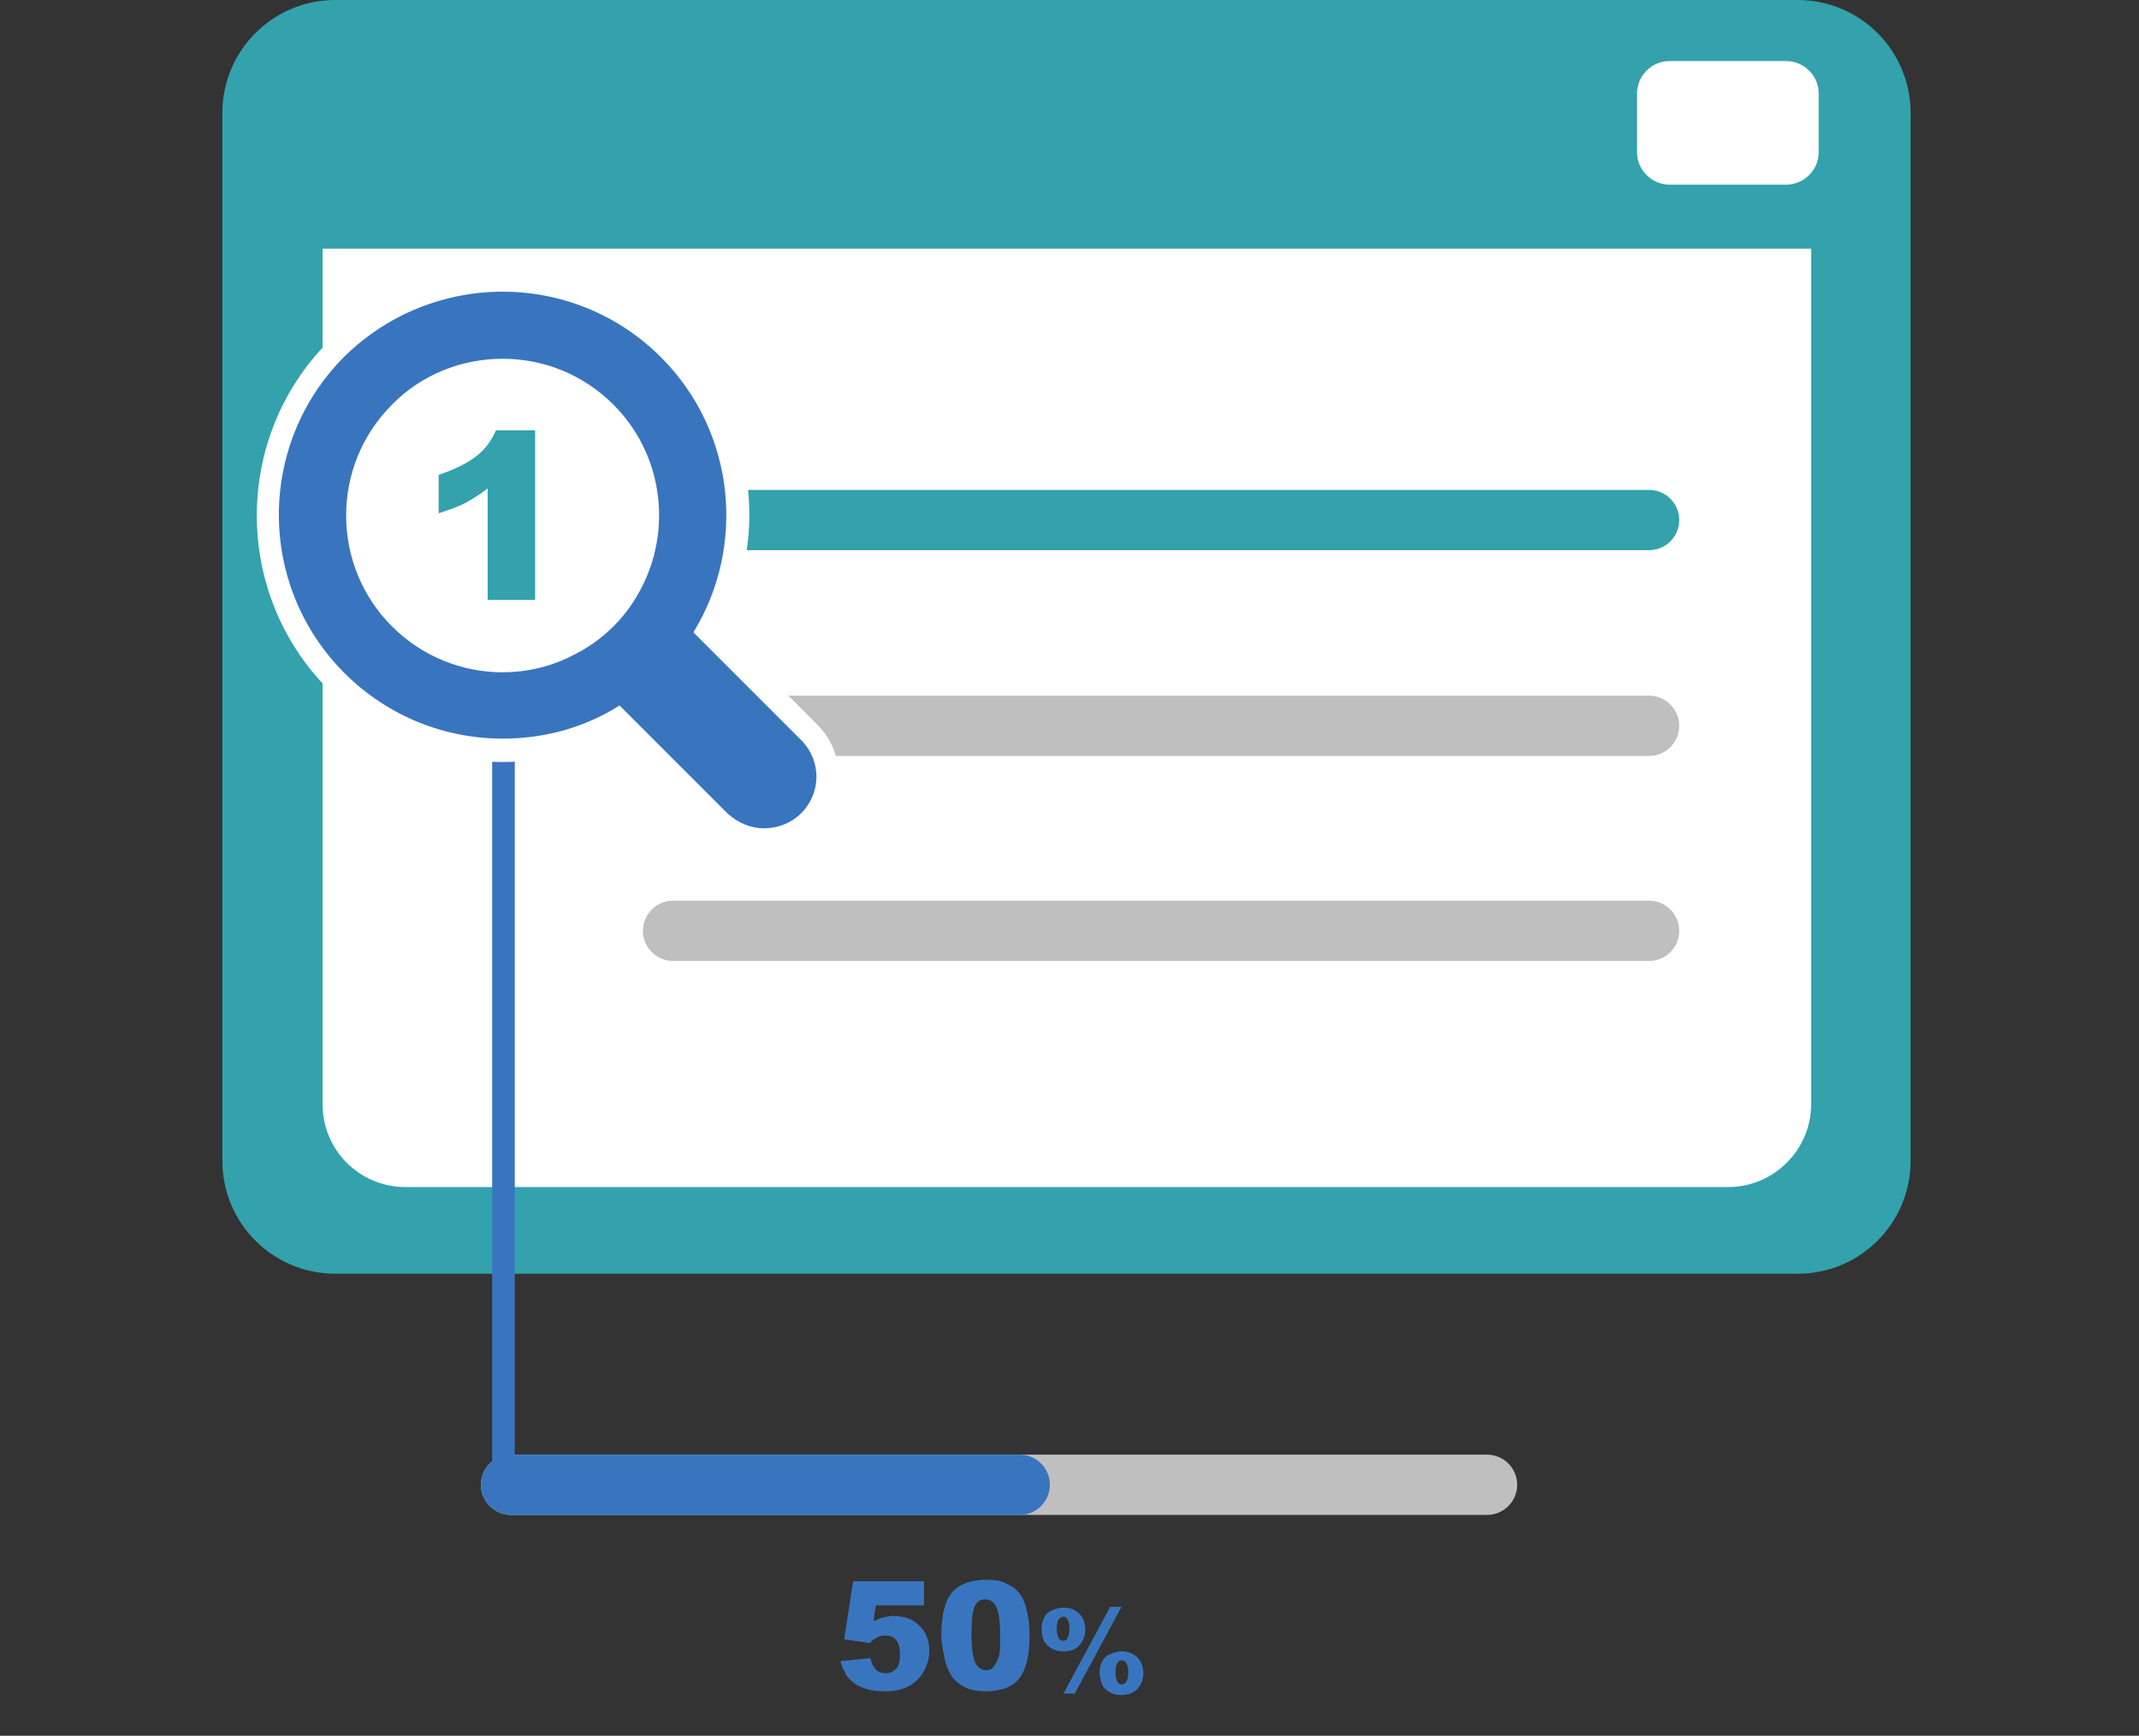
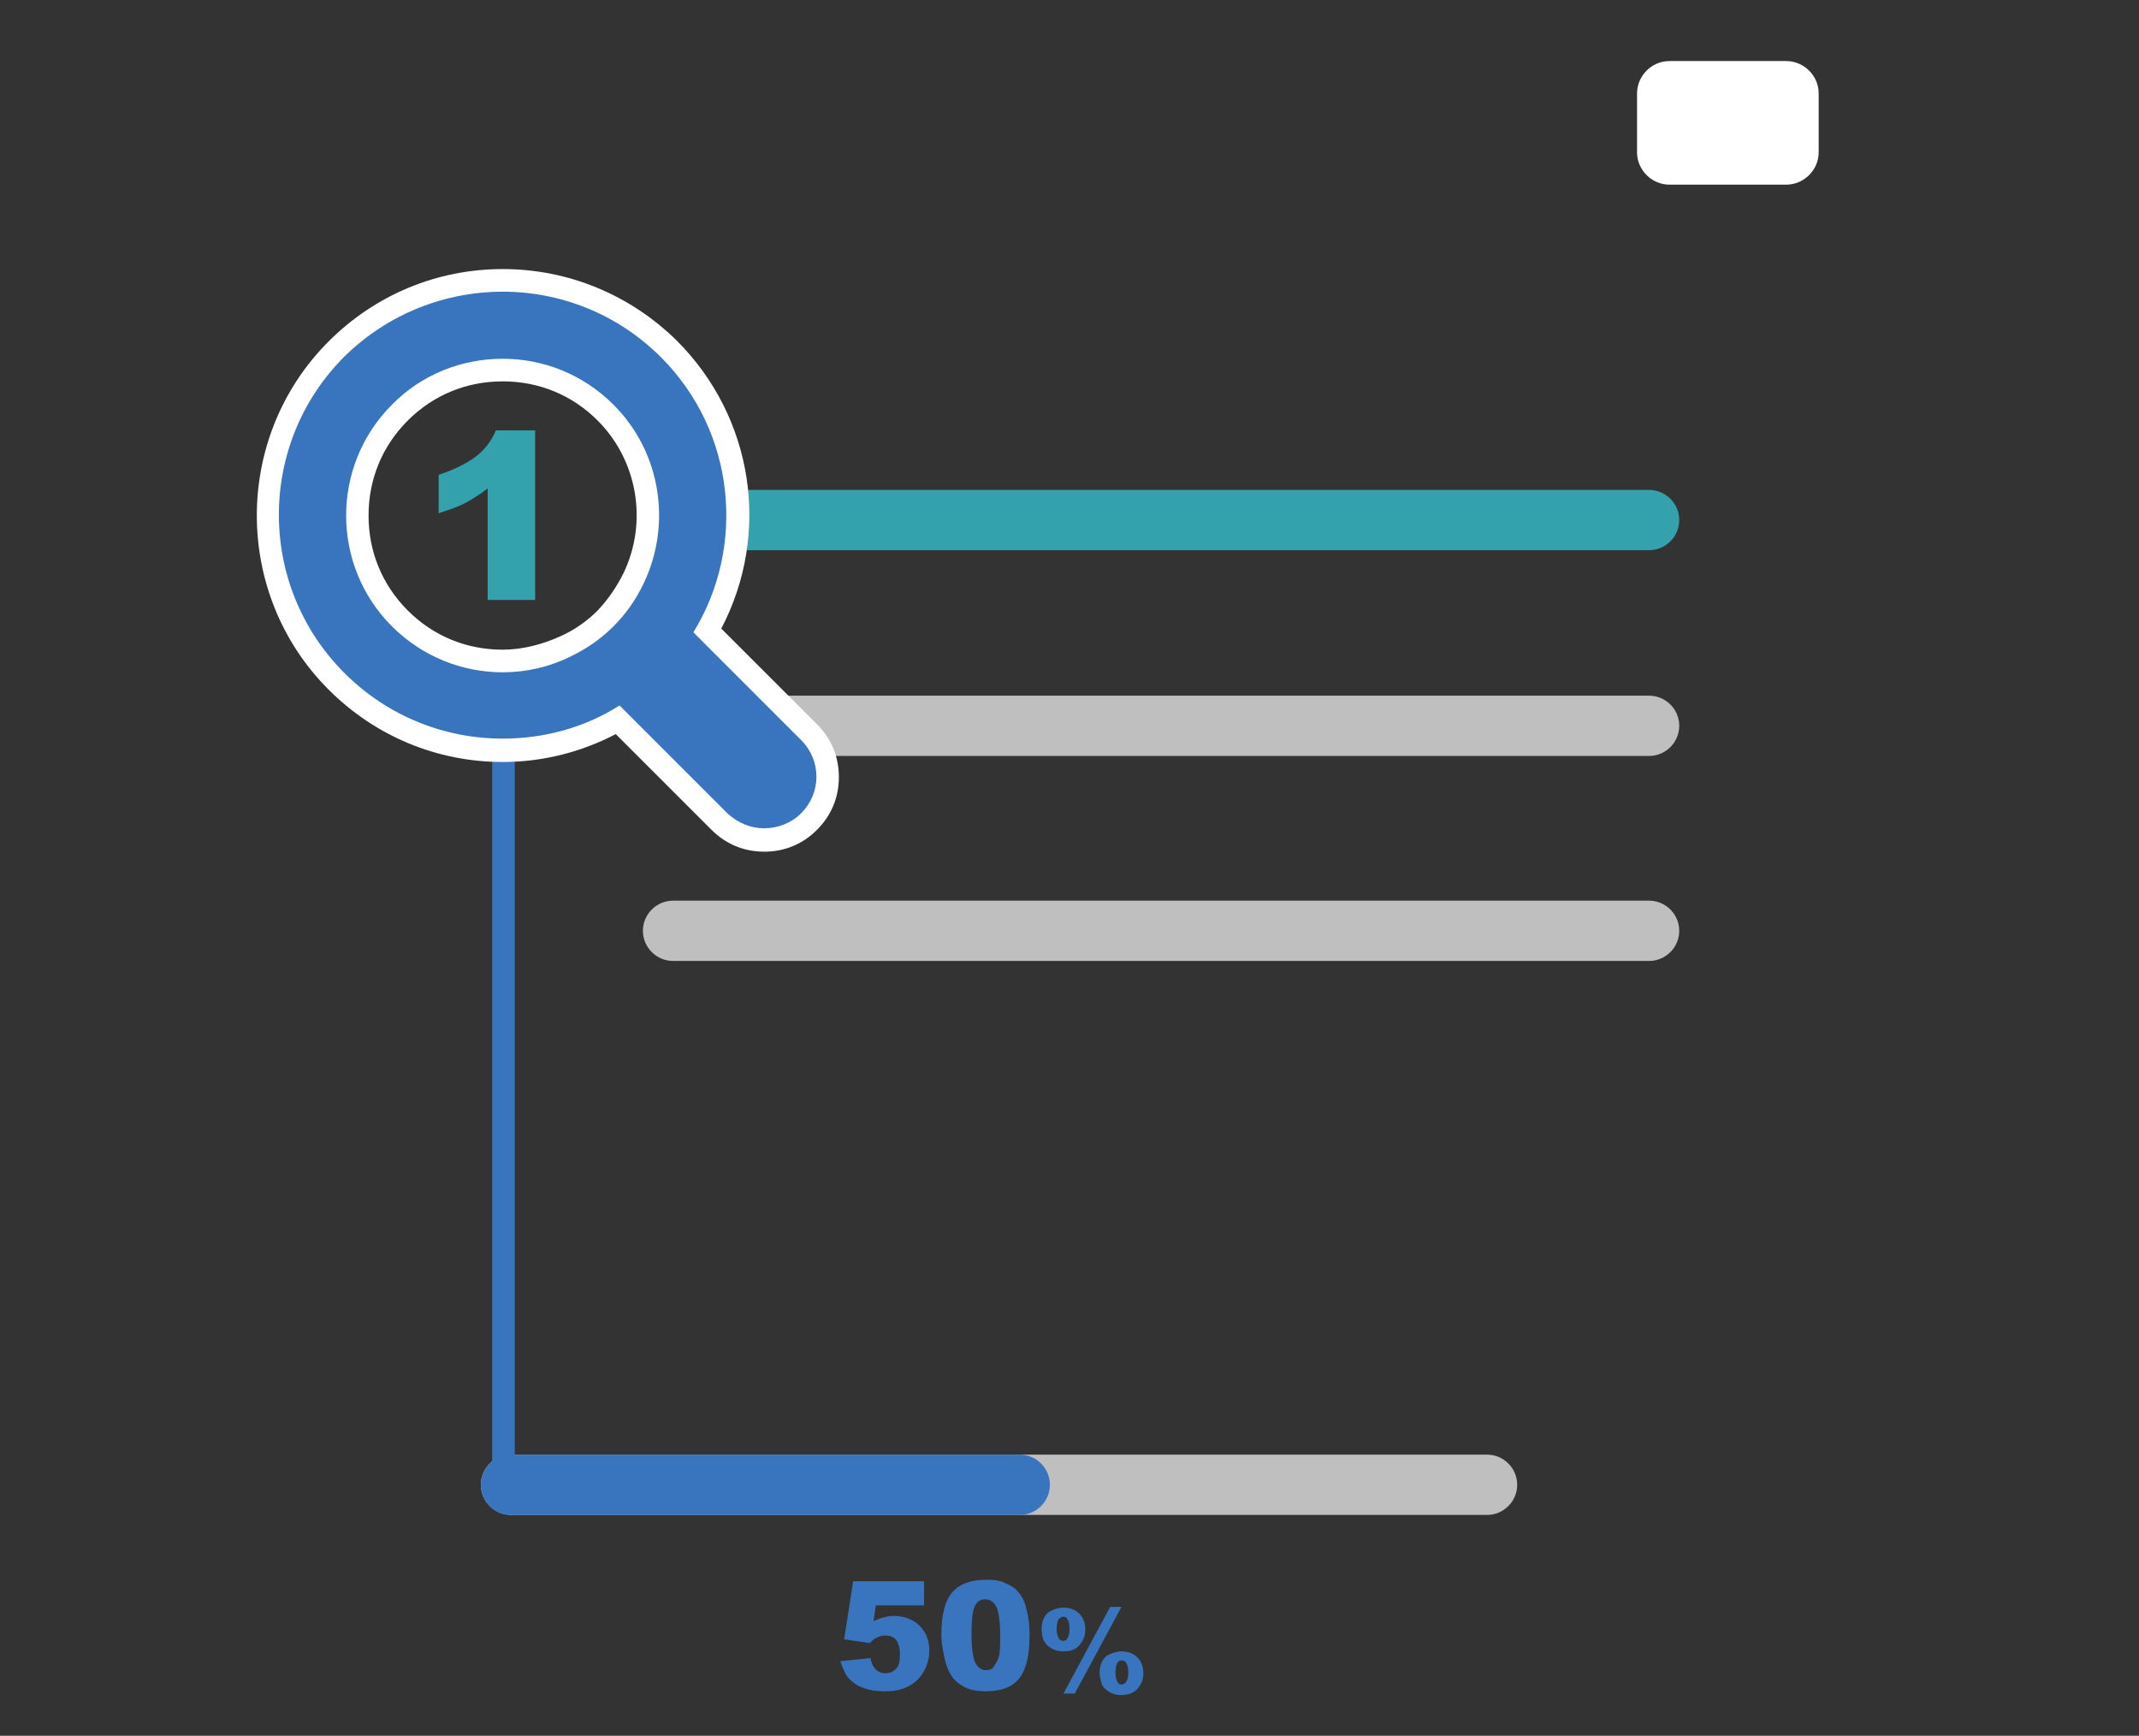
<svg xmlns="http://www.w3.org/2000/svg" version="1.1" id="圖層_1" x="0px" y="0px" viewBox="0 0 283.8 230.3" style="enable-background:new 0 0 283.8 230.3;" xml:space="preserve">
  <rect x="0" y="0" width="283.8" height="230.3" fill="#333333" stroke="none" />
  <style type="text/css">
	.st0{fill:#33A2AC;}
	.st1{fill:#FFFFFF;}
	.st2{fill:#BFBFBF;}
	.st3{fill:#3975BE;}
	.st4{fill:none;stroke:#3975BE;stroke-width:3;stroke-miterlimit:10;}
	.st5{display:none;}
	.st6{display:inline;fill:#33A2AC;}
	.st7{display:inline;fill:#FFFFFF;}
	.st8{display:inline;}
	.st9{fill-rule:evenodd;clip-rule:evenodd;fill:#3975BE;}
	.st10{display:inline;fill:#BFBFBF;}
	.st11{display:inline;fill:#FFFFFF;stroke:#33A2AC;stroke-width:10;stroke-miterlimit:10;}
	.st12{display:inline;fill-rule:evenodd;clip-rule:evenodd;fill:#BFBFBF;}
	.st13{fill-rule:evenodd;clip-rule:evenodd;fill:#FFFFFF;}
</style>
  <g>
-     <path class="st0" d="M238.5,169h-194c-8.3,0-15-6.7-15-15V15c0-8.3,6.7-15,15-15h194c8.3,0,15,6.7,15,15v139   C253.5,162.3,246.8,169,238.5,169z" />
-     <path class="st1" d="M229.3,157.5H53.8c-6.1,0-11-4.9-11-11V33h197.5v113.5C240.3,152.6,235.3,157.5,229.3,157.5z" />
    <path class="st1" d="M237,24.5h-15.5c-2.3,0-4.3-1.9-4.3-4.3v-7.8c0-2.3,1.9-4.3,4.3-4.3H237c2.3,0,4.3,1.9,4.3,4.3v7.8   C241.3,22.6,239.3,24.5,237,24.5z" />
    <path class="st0" d="M218.8,73H89.3c-2.2,0-4-1.8-4-4v0c0-2.2,1.8-4,4-4h129.5c2.2,0,4,1.8,4,4v0C222.8,71.2,221,73,218.8,73z" />
    <path class="st2" d="M218.8,100.3H89.3c-2.2,0-4-1.8-4-4v0c0-2.2,1.8-4,4-4h129.5c2.2,0,4,1.8,4,4v0   C222.8,98.5,221,100.3,218.8,100.3z" />
    <path class="st2" d="M218.8,127.5H89.3c-2.2,0-4-1.8-4-4v0c0-2.2,1.8-4,4-4h129.5c2.2,0,4,1.8,4,4v0   C222.8,125.7,221,127.5,218.8,127.5z" />
    <path class="st2" d="M197.3,201H67.8c-2.2,0-4-1.8-4-4l0,0c0-2.2,1.8-4,4-4h129.5c2.2,0,4,1.8,4,4l0,0   C201.3,199.2,199.5,201,197.3,201z" />
    <g>
      <path class="st0" d="M71,57v22.6h-6.3V64.8c-1,0.8-2,1.4-2.9,1.9c-0.9,0.5-2.1,0.9-3.6,1.4V63c2.1-0.7,3.7-1.5,4.9-2.4    s2.1-2.1,2.7-3.5H71z" />
    </g>
    <g>
      <path class="st3" d="M113.2,209.8h9.4v3.2h-6.4l-0.3,2.1c0.4-0.2,0.9-0.4,1.3-0.5s0.9-0.2,1.3-0.2c1.4,0,2.6,0.4,3.5,1.3    s1.3,2,1.3,3.3c0,0.9-0.2,1.8-0.7,2.7s-1.1,1.5-2,2s-1.9,0.7-3.2,0.7c-0.9,0-1.8-0.1-2.4-0.3s-1.2-0.4-1.7-0.8s-0.9-0.8-1.1-1.2    s-0.5-1-0.7-1.7l4-0.4c0.1,0.6,0.3,1.1,0.7,1.5s0.8,0.5,1.3,0.5c0.6,0,1-0.2,1.4-0.6s0.5-1,0.5-1.9c0-0.9-0.2-1.5-0.5-1.9    s-0.8-0.6-1.5-0.6c-0.4,0-0.8,0.1-1.1,0.3c-0.3,0.1-0.6,0.4-0.9,0.7l-3.4-0.5L113.2,209.8z" />
      <path class="st3" d="M124.9,216.9c0-2.7,0.5-4.6,1.5-5.7s2.5-1.6,4.5-1.6c1,0,1.8,0.1,2.4,0.4s1.1,0.5,1.5,0.9s0.7,0.8,0.9,1.2    s0.4,0.9,0.5,1.5c0.3,1.1,0.4,2.2,0.4,3.3c0,2.6-0.4,4.5-1.3,5.7s-2.4,1.8-4.5,1.8c-1.2,0-2.2-0.2-2.9-0.6s-1.4-0.9-1.8-1.7    c-0.3-0.5-0.6-1.2-0.8-2.2S124.9,218,124.9,216.9z M128.9,216.9c0,1.8,0.2,3.1,0.5,3.7s0.8,1,1.4,1c0.4,0,0.8-0.1,1-0.4    s0.5-0.7,0.7-1.3s0.2-1.6,0.2-2.9c0-1.9-0.2-3.2-0.5-3.8s-0.8-1-1.5-1c-0.7,0-1.1,0.3-1.4,1S128.9,215.1,128.9,216.9z" />
      <path class="st3" d="M138.2,216.1c0-0.5,0.1-1,0.3-1.4s0.5-0.8,1-1c0.4-0.2,1-0.4,1.6-0.4c0.9,0,1.6,0.3,2.1,0.8s0.8,1.2,0.8,2.1    c0,0.9-0.3,1.5-0.8,2.1s-1.2,0.8-2.1,0.8c-0.6,0-1.1-0.1-1.6-0.4c-0.4-0.2-0.8-0.6-1-1S138.2,216.6,138.2,216.1z M140.2,216.1    c0,0.6,0.1,1,0.3,1.3c0.1,0.2,0.3,0.3,0.6,0.3s0.4-0.1,0.5-0.3c0.2-0.3,0.3-0.7,0.3-1.3c0-0.6-0.1-1-0.3-1.3    c-0.1-0.2-0.3-0.3-0.5-0.3s-0.4,0.1-0.6,0.3C140.3,215,140.2,215.5,140.2,216.1z M147.3,213.2h1.5l-6.2,11.5h-1.5L147.3,213.2z     M145.9,221.9c0-0.5,0.1-1,0.3-1.4c0.2-0.4,0.5-0.8,1-1s1-0.4,1.6-0.4c0.9,0,1.6,0.3,2.1,0.8s0.8,1.2,0.8,2.1s-0.3,1.5-0.8,2.1    c-0.5,0.5-1.2,0.8-2.1,0.8c-0.6,0-1.1-0.1-1.6-0.4s-0.8-0.6-1-1C146,222.8,145.9,222.4,145.9,221.9z M148,221.9    c0,0.6,0.1,1,0.3,1.3c0.1,0.2,0.3,0.3,0.5,0.3s0.4-0.1,0.6-0.3c0.2-0.3,0.3-0.7,0.3-1.3s-0.1-1-0.3-1.3c-0.1-0.2-0.3-0.3-0.6-0.3    s-0.4,0.1-0.5,0.3C148.1,220.8,148,221.3,148,221.9z" />
    </g>
    <g>
      <line class="st4" x1="66.8" y1="96.3" x2="66.8" y2="199" />
    </g>
    <g>
      <path class="st3" d="M101.4,111.5c-2.2,0-4.3-0.9-5.9-2.5L82,95.5c-4.7,2.6-9.9,4-15.3,4c-8.3,0-16.2-3.2-22-9.1    c-12.2-12.2-12.2-31.9,0-44.1c5.9-5.9,13.7-9.1,22-9.1c8.3,0,16.2,3.2,22,9.1c10,10,12,25.2,5.1,37.4l13.5,13.5    c1.6,1.6,2.5,3.7,2.5,5.9s-0.9,4.3-2.5,5.9C105.8,110.6,103.7,111.5,101.4,111.5z M66.7,49.1c-5.2,0-10,2-13.6,5.6    c-7.5,7.5-7.5,19.8,0,27.3c3.6,3.6,8.5,5.6,13.6,5.6c2.9,0,5.8-0.7,8.4-1.9c2-0.9,3.7-2.2,5.3-3.7s2.8-3.3,3.7-5.3    c3.5-7.4,2-16.2-3.7-22C76.7,51.1,71.8,49.1,66.7,49.1z" />
      <path class="st1" d="M66.7,38.7c7.6,0,15.2,2.9,21,8.7c9.9,9.9,11.3,25.1,4.3,36.5l14.3,14.3c2.7,2.7,2.7,7,0,9.7    c-1.3,1.3-3.1,2-4.9,2s-3.5-0.7-4.9-2L82.2,93.6C77.5,96.6,72.1,98,66.7,98c-7.6,0-15.2-2.9-21-8.7c-11.6-11.6-11.6-30.4,0-42    C51.5,41.6,59.1,38.7,66.7,38.7 M66.7,89.2c3.1,0,6.2-0.7,9-2.1c2.1-1,4-2.3,5.7-4c1.7-1.7,3-3.6,4-5.7c3.7-7.7,2.4-17.3-4-23.7    c-4.1-4.1-9.4-6.1-14.7-6.1S56,49.6,52,53.7c-8.1,8.1-8.1,21.3,0,29.4C56,87.1,61.3,89.2,66.7,89.2 M66.7,35.7    c-8.7,0-16.9,3.4-23.1,9.6c-12.7,12.7-12.7,33.5,0,46.2c6.2,6.2,14.4,9.6,23.1,9.6c5.3,0,10.4-1.3,15-3.7l12.7,12.7    c1.9,1.9,4.3,2.9,7,2.9s5.1-1,7-2.9c1.9-1.9,2.9-4.3,2.9-7s-1-5.1-2.9-7L95.7,83.4c6.6-12.6,4.3-28-5.9-38.2    C83.6,39.1,75.4,35.7,66.7,35.7L66.7,35.7z M66.7,86.2c-4.8,0-9.2-1.8-12.6-5.2c-3.4-3.4-5.2-7.8-5.2-12.6c0-4.8,1.8-9.2,5.2-12.6    c3.4-3.4,7.8-5.2,12.6-5.2c4.8,0,9.2,1.8,12.6,5.2c5.3,5.3,6.7,13.5,3.4,20.3c-0.9,1.8-2,3.4-3.4,4.9c-1.4,1.4-3.1,2.6-4.9,3.4    C72,85.5,69.3,86.2,66.7,86.2L66.7,86.2z" />
    </g>
    <g>
      <path class="st3" d="M135.3,201H67.8c-2.2,0-4-1.8-4-4l0,0c0-2.2,1.8-4,4-4h67.5c2.2,0,4,1.8,4,4l0,0    C139.3,199.2,137.5,201,135.3,201z" />
    </g>
  </g>
  <g class="st5">
    <path class="st6" d="M217,184H23c-8.3,0-15-6.7-15-15V30c0-8.3,6.7-15,15-15h194c8.3,0,15,6.7,15,15v139   C232,177.3,225.3,184,217,184z" />
    <path class="st6" d="M184.9,215.3H55.2v-2.4c0-5.5,4.5-10,10-10h109.7c5.5,0,10,4.5,10,10V215.3z" />
    <path class="st7" d="M207.8,172.5H32.3c-6.1,0-11-4.9-11-11V38.1c0-6.1,4.9-11,11-11h175.5c6.1,0,11,4.9,11,11v123.4   C218.8,167.6,213.9,172.5,207.8,172.5z" />
    <rect x="92.8" y="187.8" class="st6" width="54.5" height="20.3" />
    <g class="st8">
      <g>
        <path class="st9" d="M269.6,102.9c-0.7,0-1.4-0.2-2.1-0.6l-12.4-7.1c-1.6-0.9-2.4-2.7-1.9-4.5c0.5-1.8,2.1-3.1,3.9-3.1     c0.7,0,1.4,0.2,2.1,0.6l12.4,7.1c1.6,0.9,2.4,2.7,1.9,4.5C273,101.7,271.4,102.9,269.6,102.9z M258.6,84.5c-2,0-3.6-1.5-3.9-3.6     c-0.3-2.1,0.9-3.8,2.9-4.4l13.8-3.7c0.4-0.1,0.8-0.2,1.1-0.2c2,0,3.6,1.5,3.9,3.6s-0.9,3.8-2.9,4.4l-13.8,3.7     C259.3,84.5,258.9,84.5,258.6,84.5z M251.9,75.5c-1.5,0-2.9-0.8-3.7-2.1c-0.7-1.2-0.7-2.7,0.1-3.9l7.1-12.4c0.7-1.3,2-2,3.4-2     c1.5,0,2.9,0.8,3.7,2.1c0.7,1.2,0.7,2.7-0.1,3.9l-7.1,12.4C254.5,74.8,253.3,75.5,251.9,75.5z" />
      </g>
      <g>
        <path class="st1" d="M258.8,56.6c1.7,0,3.5,1.8,2.3,3.8L254,72.7c-0.5,0.9-1.3,1.3-2.1,1.3c-1.7,0-3.5-1.8-2.3-3.8l7.1-12.4     C257.2,56.9,258,56.6,258.8,56.6 M272.5,74.2c2.7,0,3.6,4.2,0.6,5l-13.8,3.7c-0.3,0.1-0.5,0.1-0.7,0.1c-2.7,0-3.6-4.2-0.6-5     l13.8-3.7C272,74.3,272.3,74.2,272.5,74.2 M257.1,89.1c0.4,0,0.9,0.1,1.3,0.4l12.4,7.1c2.5,1.4,1,4.8-1.2,4.8     c-0.4,0-0.9-0.1-1.3-0.4l-12.4-7.1C253.4,92.5,254.9,89.1,257.1,89.1 M258.8,53.6L258.8,53.6c-1.9,0-3.7,1-4.7,2.8l-7.1,12.4     c-1,1.7-1,3.8-0.1,5.5c1,1.7,3,2.9,5,2.9c1.9,0,3.7-1,4.7-2.8l7.1-12.4c1-1.7,1-3.8,0.1-5.5C262.7,54.7,260.8,53.6,258.8,53.6     L258.8,53.6z M272.5,71.2c-0.5,0-1,0.1-1.5,0.2l-13.8,3.7c-2.8,0.7-4.4,3.2-4,6c0.4,2.8,2.6,4.9,5.4,4.9c0.5,0,1-0.1,1.5-0.2     l13.8-3.7c2.8-0.7,4.4-3.2,4-6C277.5,73.3,275.3,71.2,272.5,71.2L272.5,71.2z M257.1,86.1L257.1,86.1c-2.5,0-4.7,1.7-5.3,4.2     c-0.7,2.4,0.4,4.9,2.6,6.1l12.4,7.1c0.9,0.5,1.8,0.8,2.8,0.8c2.5,0,4.7-1.7,5.3-4.2c0.7-2.4-0.4-4.9-2.6-6.2l-12.4-7.1     C259.1,86.4,258.1,86.1,257.1,86.1L257.1,86.1z" />
      </g>
    </g>
    <path class="st10" d="M96.3,78.8c-2.1,0-3.8-1.7-3.8-3.8s1.7-3.8,3.8-3.8h33.4c-1.1,2.4-1.9,5-2.7,7.5H96.3L96.3,78.8z M46.6,54.3   c-2.1,0-3.8-1.7-3.8-3.8s1.7-3.8,3.8-3.8h50c2.1,0,3.8,1.7,3.8,3.8s-1.7,3.8-3.8,3.8H46.6L46.6,54.3z M118.3,54.3   c-2.1,0-3.8-1.7-3.8-3.8s1.7-3.8,3.8-3.8h77c2.1,0,3.8,1.7,3.8,3.8s-1.7,3.8-3.8,3.8H118.3L118.3,54.3z M95,78.8   c-2.1,0-3.8-1.7-3.8-3.8s1.7-3.8,3.8-3.8h80c2.1,0,3.8,1.7,3.8,3.8s-1.7,3.8-3.8,3.8H95L95,78.8z M72.7,68.8   c-1.6-1.6-3.8-2.6-6.3-2.6c-2.4,0-4.7,1-6.3,2.6c-1.6,1.6-2.6,3.8-2.6,6.3c0,2.4,1,4.7,2.6,6.3c1.6,1.6,3.8,2.6,6.3,2.6   c2.4,0,4.7-1,6.3-2.6c1.6-1.6,2.6-3.8,2.6-6.3C75.3,72.6,74.4,70.4,72.7,68.8L72.7,68.8z M66.5,58.6c4.5,0,8.6,1.8,11.6,4.8   c3,3,4.8,7.1,4.8,11.6s-1.8,8.6-4.8,11.6c-3,3-7.2,4.9-11.7,4.9c-4.5,0-8.5-2-11.5-4.9c-2.1-2.1-3.7-4.8-4.4-7.8h-3.8   c-2.1,0-3.8-1.7-3.8-3.8s1.7-3.8,3.8-3.8h3.8c0.7-3,2.3-5.7,4.4-7.8C57.8,60.5,62,58.6,66.5,58.6L66.5,58.6z M130.2,153.4   c-2.1,0-3.8-1.7-3.8-3.8c0-2.1,1.7-3.8,3.8-3.8h53.4c2.1,0,3.8,1.7,3.8,3.8c0,2.1-1.7,3.8-3.8,3.8H130.2L130.2,153.4z M46.6,128.8   c-2.1,0-3.8-1.7-3.8-3.8s1.7-3.8,3.8-3.8h18.9c2.1,0,3.8,1.7,3.8,3.8s-1.7,3.8-3.8,3.8H46.6L46.6,128.8z M133.5,128.8   c-2.1,0-3.8-1.7-3.8-3.8s1.7-3.8,3.8-3.8h38.9c2.1,0,3.8,1.7,3.8,3.8s-1.7,3.8-3.8,3.8H133.5L133.5,128.8z M46.6,103.3   c-2.1,0-3.8-1.7-3.8-3.8c0-2.1,1.7-3.8,3.8-3.8h48.5c2.1,0,3.8,1.7,3.8,3.8c0,2.1-1.7,3.8-3.8,3.8H46.6L46.6,103.3z M118.3,103.3   c-2.1,0-3.8-1.7-3.8-3.8c0-2.1,1.7-3.8,3.8-3.8h36.5c2.1,0,3.8,1.7,3.8,3.8c0,2.1-1.7,3.8-3.8,3.8H118.3L118.3,103.3z M46.6,153.4   c-2.1,0-3.8-1.7-3.8-3.8c0-2.1,1.7-3.8,3.8-3.8h61.8c2.1,0,3.8,1.7,3.8,3.8c0,2.1-1.7,3.8-3.8,3.8H46.6L46.6,153.4z M116.9,103.3   c-2.1,0-3.8-1.7-3.8-3.8c0-2.1,1.7-3.8,3.8-3.8h8.2c0.1,2.5,0.4,5.1,0.8,7.5H116.9L116.9,103.3z M127,121.3h5l0.1,0.1   c0.1,0.2,0.2,0.4,0.4,0.7c1.4,2.4,2.9,4.6,4.6,6.8h-10c-0.5-1.4-1.2-2.6-2.2-3.8C125.8,123.9,126.6,122.6,127,121.3L127,121.3z    M87.2,128.8c-2.1,0-3.8-1.7-3.8-3.8s1.7-3.8,3.8-3.8h3.4c0.5,1.4,1.2,2.6,2.2,3.8c-1,1.1-1.8,2.4-2.2,3.8H87.2L87.2,128.8z    M113.7,114.8c1.5-1.5,3.9-1.5,5.3,0c1.5,1.5,1.5,3.9,0,5.3l-4.9,4.9l4.9,4.9c1.5,1.5,1.5,3.9,0,5.3c-1.5,1.5-3.9,1.5-5.3,0   l-4.9-4.9l-4.9,4.9c-1.5,1.5-3.9,1.5-5.3,0c-1.5-1.5-1.5-3.9,0-5.3l4.9-4.9l-4.9-4.9c-1.5-1.5-1.5-3.9,0-5.3c1.5-1.5,3.9-1.5,5.3,0   l4.9,4.9L113.7,114.8L113.7,114.8z M118.3,54.3c-2.1,0-3.8-1.7-3.8-3.8s1.7-3.8,3.8-3.8h25.2c1.7,0,3.1,1.1,3.6,2.6   c-2,1.5-3.9,3.2-5.7,5H118.3L118.3,54.3z" />
    <polygon class="st7" points="217.3,74 235.8,78.8 246.8,101.4 241,119.4 223.5,136.4 217.3,136.4  " />
    <g class="st8">
      <path class="st3" d="M263.1,197.6c-3.7,0-7.1-2-9-5.2l-20.7-35.8c-2.4-4.1-1.6-9.2,1.6-12.4l-0.6,0.3c-0.7,0.4-1.4,0.6-2.2,0.6    c-1.6,0-3.1-0.8-3.9-2.2c-0.6-1-0.8-2.2-0.4-3.4c0.3-1,0.8-1.8,1.6-2.4c-4.6,2.1-9.7,3.1-14.7,3.1c-3.2,0-6.4-0.4-9.5-1.2    c-9.4-2.5-17.3-8.6-22.1-17c-4.9-8.4-6.2-18.3-3.7-27.6c2.5-9.4,8.6-17.3,17-22.1c0.1-0.1,0.2-0.1,0.4-0.2    c5.4-3.1,11.6-4.7,17.9-4.7c3.2,0,6.4,0.4,9.4,1.2c9.4,2.5,17.3,8.5,22.1,17c0.1,0.1,0.1,0.2,0.2,0.4c4.7,8.3,5.9,18,3.5,27.3    c-2.2,8.3-7.2,15.4-14.1,20.3c0.5-0.2,1-0.3,1.5-0.3c1.6,0,3.1,0.9,3.8,2.2c1.2,2.1,0.5,4.8-1.6,6.1c0.9-0.2,1.7-0.3,2.6-0.3    c3.7,0,7.1,2,9,5.2l20.7,35.8c2.8,4.9,1.1,11.3-3.8,14.1C266.6,197.1,264.9,197.6,263.1,197.6z M193.7,116.4    c3.3,5.5,8.5,9.4,14.7,11.1c2.1,0.6,4.2,0.8,6.4,0.8c4.3,0,8.5-1.1,12.3-3.3c5.7-3.3,9.8-8.6,11.5-14.9c1.7-6.3,0.9-12.8-2.3-18.5    c0,0-0.1-0.1-0.1-0.2c-3.3-5.7-8.6-9.8-14.9-11.5c-2.1-0.6-4.3-0.8-6.4-0.8c-4.1,0-8.3,1.1-11.9,3.1c-0.2,0.1-0.4,0.3-0.6,0.4    c-5.5,3.3-9.5,8.5-11.2,14.8c-1.7,6.2-0.9,12.7,2.2,18.3C193.5,115.9,193.6,116.2,193.7,116.4z M214.8,113.3    c-5.6,0-10.3-4.1-11.1-9.3c-1.7,1.4-3.2,3.1-4.6,5.1c-0.8,1.2-2.2,1.9-3.6,1.9c-0.9,0-1.8-0.3-2.6-0.8c-1-0.7-1.6-1.7-1.8-2.9    c-0.2-1.2,0.1-2.4,0.7-3.3c2.9-4.1,6.4-7.4,10.3-9.6c4-2.3,8.3-3.5,12.7-3.5s8.7,1.2,12.7,3.5c3.9,2.3,7.4,5.5,10.3,9.6    c0.7,1,0.9,2.2,0.7,3.3s-0.9,2.2-1.8,2.9c-0.8,0.5-1.6,0.8-2.6,0.8c-1.4,0-2.8-0.7-3.6-1.9c-1.4-2-2.9-3.7-4.6-5.1    C225.1,109.2,220.5,113.3,214.8,113.3z" />
      <path class="st1" d="M214.8,68.8c3.1,0,6.1,0.4,9.1,1.2c8.6,2.3,16.4,7.9,21.2,16.3c0.1,0.1,0.1,0.2,0.1,0.3    c4.7,8.3,5.6,17.7,3.4,26.3c-2.3,8.6-7.9,16.4-16.3,21.2c-5.5,3.2-11.5,4.7-17.5,4.7c-3.1,0-6.1-0.4-9.1-1.2    c-8.6-2.3-16.4-7.9-21.2-16.3l0,0c-4.8-8.4-5.8-17.9-3.5-26.5c2.3-8.6,7.9-16.4,16.3-21.2c0.1-0.1,0.2-0.1,0.3-0.1    C203.1,70.3,209,68.8,214.8,68.8 M214.9,129.9c4.4,0,8.9-1.1,13-3.5c6.2-3.6,10.4-9.4,12.2-15.9c1.7-6.4,1-13.4-2.5-19.6    c0-0.1-0.1-0.1-0.1-0.2c-3.6-6.2-9.4-10.4-15.9-12.2c-2.2-0.6-4.5-0.9-6.8-0.9c-4.3,0-8.7,1.1-12.7,3.3c-0.2,0.1-0.4,0.2-0.6,0.3    c-6.1,3.6-10.2,9.3-11.9,15.7c-1.7,6.4-1,13.3,2.4,19.5c0.1,0.2,0.3,0.4,0.4,0.7c3.6,6.1,9.3,10.1,15.7,11.8    C210.3,129.6,212.6,129.9,214.9,129.9 M214.8,92.2c4.3,0,8.3,1.2,12,3.3c3.7,2.2,7.1,5.3,9.8,9.2c0.9,1.3,0.6,3.2-0.7,4.1    c-0.5,0.4-1.1,0.5-1.7,0.5c-0.9,0-1.8-0.4-2.4-1.3c-2.1-3-4.6-5.4-7.3-7.1c0.1,0.4,0.1,0.8,0.1,1.3c0,5.2-4.4,9.5-9.7,9.5    c-5.4,0-9.7-4.2-9.7-9.5c0-0.4,0-0.8,0.1-1.3c-2.7,1.7-5.2,4.1-7.3,7.1c-0.6,0.8-1.5,1.3-2.4,1.3c-0.6,0-1.2-0.2-1.7-0.5    c-1.3-0.9-1.7-2.8-0.7-4.1c2.7-3.9,6.1-7,9.8-9.2C206.5,93.4,210.6,92.2,214.8,92.2 M237.5,134.7c1,0,2,0.5,2.6,1.5    c0.8,1.4,0.3,3.2-1.1,4l-5.2,3c-0.5,0.3-1,0.4-1.5,0.4c-1,0-2-0.5-2.6-1.5c-0.8-1.4-0.3-3.2,1.1-4l5.2-3    C236.5,134.8,237,134.7,237.5,134.7 M242.4,142.6c3.1,0,6,1.6,7.7,4.4l20.7,35.8c2.4,4.2,1,9.6-3.3,12c-1.4,0.8-2.9,1.2-4.4,1.2    c-3.1,0-6-1.6-7.7-4.4l-20.7-35.8c-2.4-4.2-1-9.6,3.3-12C239.4,143,240.9,142.6,242.4,142.6 M214.8,65.8L214.8,65.8    c-6.5,0-12.9,1.7-18.6,4.9c-0.1,0.1-0.2,0.1-0.4,0.2c-8.8,5.1-15.1,13.3-17.7,23c-2.6,9.7-1.3,19.9,3.7,28.7l0,0l0,0.1    c5.1,8.8,13.3,15.1,23,17.7c3.2,0.9,6.5,1.3,9.8,1.3c3.9,0,7.8-0.6,11.5-1.8c-0.2,1.3,0.1,2.6,0.8,3.7c1,1.6,2.6,2.7,4.5,2.9    c-1.5,3.3-1.5,7.4,0.5,10.8l20.7,35.8c2.1,3.7,6,5.9,10.3,5.9c2.1,0,4.1-0.5,5.9-1.6c5.7-3.2,7.6-10.5,4.4-16.1l-20.7-35.8    c-2-3.4-5.6-5.7-9.5-5.9c0.6-1.6,0.5-3.4-0.4-5c-0.6-1.1-1.6-1.9-2.7-2.4c5.6-4.9,9.6-11.3,11.5-18.6c2.6-9.6,1.3-19.7-3.6-28.4    c-0.1-0.1-0.1-0.3-0.2-0.4c-5.1-8.8-13.2-15.1-23-17.7C221.5,66.2,218.1,65.8,214.8,65.8L214.8,65.8z M203.7,83.5    c3.4-1.9,7.2-2.9,11.1-2.9c2,0,4.1,0.3,6,0.8c6,1.6,11,5.4,14,10.8c0,0.1,0.1,0.2,0.1,0.2c1.6,2.8,2.5,5.8,2.8,8.9    c-2.8-3.5-6-6.3-9.5-8.4c-4.3-2.5-8.8-3.7-13.5-3.7c-4.7,0-9.2,1.3-13.5,3.7c-3.5,2.1-6.7,4.9-9.5,8.4c0.1-1.2,0.4-2.4,0.7-3.6    c1.6-5.8,5.3-10.8,10.5-13.9C203.2,83.8,203.4,83.6,203.7,83.5L203.7,83.5z M214.8,114.8c5.4,0,10.1-3.3,11.9-8    c0.9,0.9,1.8,2,2.6,3.2c1.1,1.6,2.9,2.5,4.9,2.5c0.8,0,1.5-0.1,2.2-0.4c-1.9,5-5.4,9.1-10.1,11.8c-3.5,2-7.5,3.1-11.5,3.1    c-2,0-4.1-0.3-6-0.8c-5.8-1.6-10.7-5.2-13.8-10.4c-0.1-0.3-0.3-0.6-0.5-0.8c-0.5-1-1-2-1.4-3c0.7,0.3,1.5,0.4,2.3,0.4    c1.9,0,3.8-0.9,4.9-2.5c0.8-1.2,1.7-2.2,2.6-3.1C204.8,111.4,209.4,114.8,214.8,114.8L214.8,114.8z" />
    </g>
  </g>
  <g class="st5">
    <path class="st11" d="M105.3,115.1L105.3,115.1c0-28.7,14.3-54,36.2-69.3c-13.7-9.6-30.4-15.2-48.3-15.2h0   c-46.7,0-84.5,37.8-84.5,84.5v0c0,46.7,37.8,84.5,84.5,84.5h0c18,0,34.6-5.6,48.3-15.2C119.7,169.2,105.3,143.8,105.3,115.1z" />
    <path class="st11" d="M189.8,30.6L189.8,30.6c-18,0-34.6,5.6-48.3,15.2c21.9,15.3,36.2,40.6,36.2,69.3v0c0,28.7-14.3,54-36.2,69.3   c13.7,9.6,30.4,15.2,48.3,15.2h0c46.7,0,84.5-37.8,84.5-84.5v0C274.3,68.5,236.5,30.6,189.8,30.6z" />
    <g class="st8">
      <path class="st3" d="M139.8,186.9c-23.4-16.4-37.4-43.2-37.4-71.8s14-55.4,37.4-71.8l1.7-1.2l1.7,1.2    c23.4,16.4,37.4,43.2,37.4,71.8s-14,55.4-37.4,71.8l-1.7,1.2L139.8,186.9z" />
      <g>
        <path class="st1" d="M141.5,45.8c21.9,15.3,36.2,40.6,36.2,69.3v0c0,28.7-14.3,54-36.2,69.3c-21.9-15.3-36.2-40.6-36.2-69.3v0     C105.3,86.5,119.7,61.1,141.5,45.8 M141.5,38.5l-3.4,2.4c-24.3,16.9-38.7,44.7-38.7,74.2c0,29.5,14.5,57.3,38.7,74.2l3.4,2.4     l3.4-2.4c24.3-16.9,38.7-44.7,38.7-74.2c0-29.5-14.5-57.3-38.7-74.2L141.5,38.5L141.5,38.5z" />
      </g>
    </g>
    <path class="st10" d="M91.9,131.7l-10.8-10.8c5.3-8.6,4.2-20-3.2-27.4c-8.7-8.7-22.8-8.7-31.5,0c-8.7,8.7-8.7,22.8,0,31.5   c4.3,4.3,10,6.5,15.7,6.5c4.1,0,8.1-1.1,11.7-3.3L84.7,139c1,1,2.3,1.5,3.6,1.5c1.3,0,2.6-0.5,3.6-1.5   C93.9,136.9,93.9,133.7,91.9,131.7z M73.2,120.3c-1.3,1.3-2.7,2.3-4.3,3c-5.8,2.8-13,1.8-17.8-3c-6.1-6.1-6.1-16,0-22.1   c3-3,7-4.6,11-4.6s8,1.5,11,4.6c4.8,4.8,5.8,12,3,17.8C75.5,117.5,74.5,119,73.2,120.3z" />
    <path class="st12" d="M213.3,101.3c-4.5,1.7-9.3,3.3-14.5,5.2l4,14.9c1.5-0.3,3-0.6,4.4-0.8l1.4,3.6l3.5,2.1l3,13.9l8-3   C219.8,125.1,216.6,113.2,213.3,101.3L213.3,101.3z M237.2,85.4c-6.4,7.4-13.3,11.5-21,14.7l4.8,18c8.3-1.1,16.3-1,25.6,2.2   C243.5,108.7,240.4,97,237.2,85.4L237.2,85.4z M243.5,98.4c1.8-0.5,3.7,0.6,4.2,2.4c0.5,1.8-0.6,3.7-2.4,4.2L243.5,98.4L243.5,98.4   z M196.9,110.2l-2.4,0.6c-1.1,0.3-1.8,1.5-1.5,2.6l1.3,4.7c0.3,1.1,1.5,1.8,2.6,1.5l2.4-0.6L196.9,110.2L196.9,110.2z" />
    <g class="st8">
      <path class="st13" d="M129.8,120.9c1.9,0,1.9,3,0,3S127.8,120.9,129.8,120.9L129.8,120.9z M124.8,108.8l7.4,0    c0.4,0,0.8,0.4,0.8,0.8V126c0,0.4-0.4,0.8-0.8,0.8l-7.4,0c-0.4,0-0.8-0.4-0.8-0.8v-16.4C124,109.1,124.3,108.8,124.8,108.8    L124.8,108.8z M148.3,106.9l7,0.8c2.8,0.3,4.5,3.1,3.4,5.7c0.7,1.4,0.4,3.1-0.5,4.4c0.3,1.3-0.1,2.7-1,3.7    c0.2,2.5-1.8,4.4-4.3,4.4l-8.8,0.4c-1.2,0.1-2.2-0.4-3.2-1c-0.6-0.3-1.1-0.7-1.8-0.7l-2,0c-0.4,0-0.7-0.3-0.7-0.7l0-12.6    c0-0.4,0.3-0.7,0.7-0.7l0.3,0c0.2,0,0.6-0.1,0.8-0.3c2.2-2.4,3.5-4.3,4.3-7.5c0.4-1.6,0.6-3.1,0.6-4.6c0.2-4.9,5.2-3.3,5.3,2.4    c0,1.7-0.2,3.3-0.5,5C147.7,106.2,147.8,106.9,148.3,106.9L148.3,106.9z" />
    </g>
  </g>
</svg>